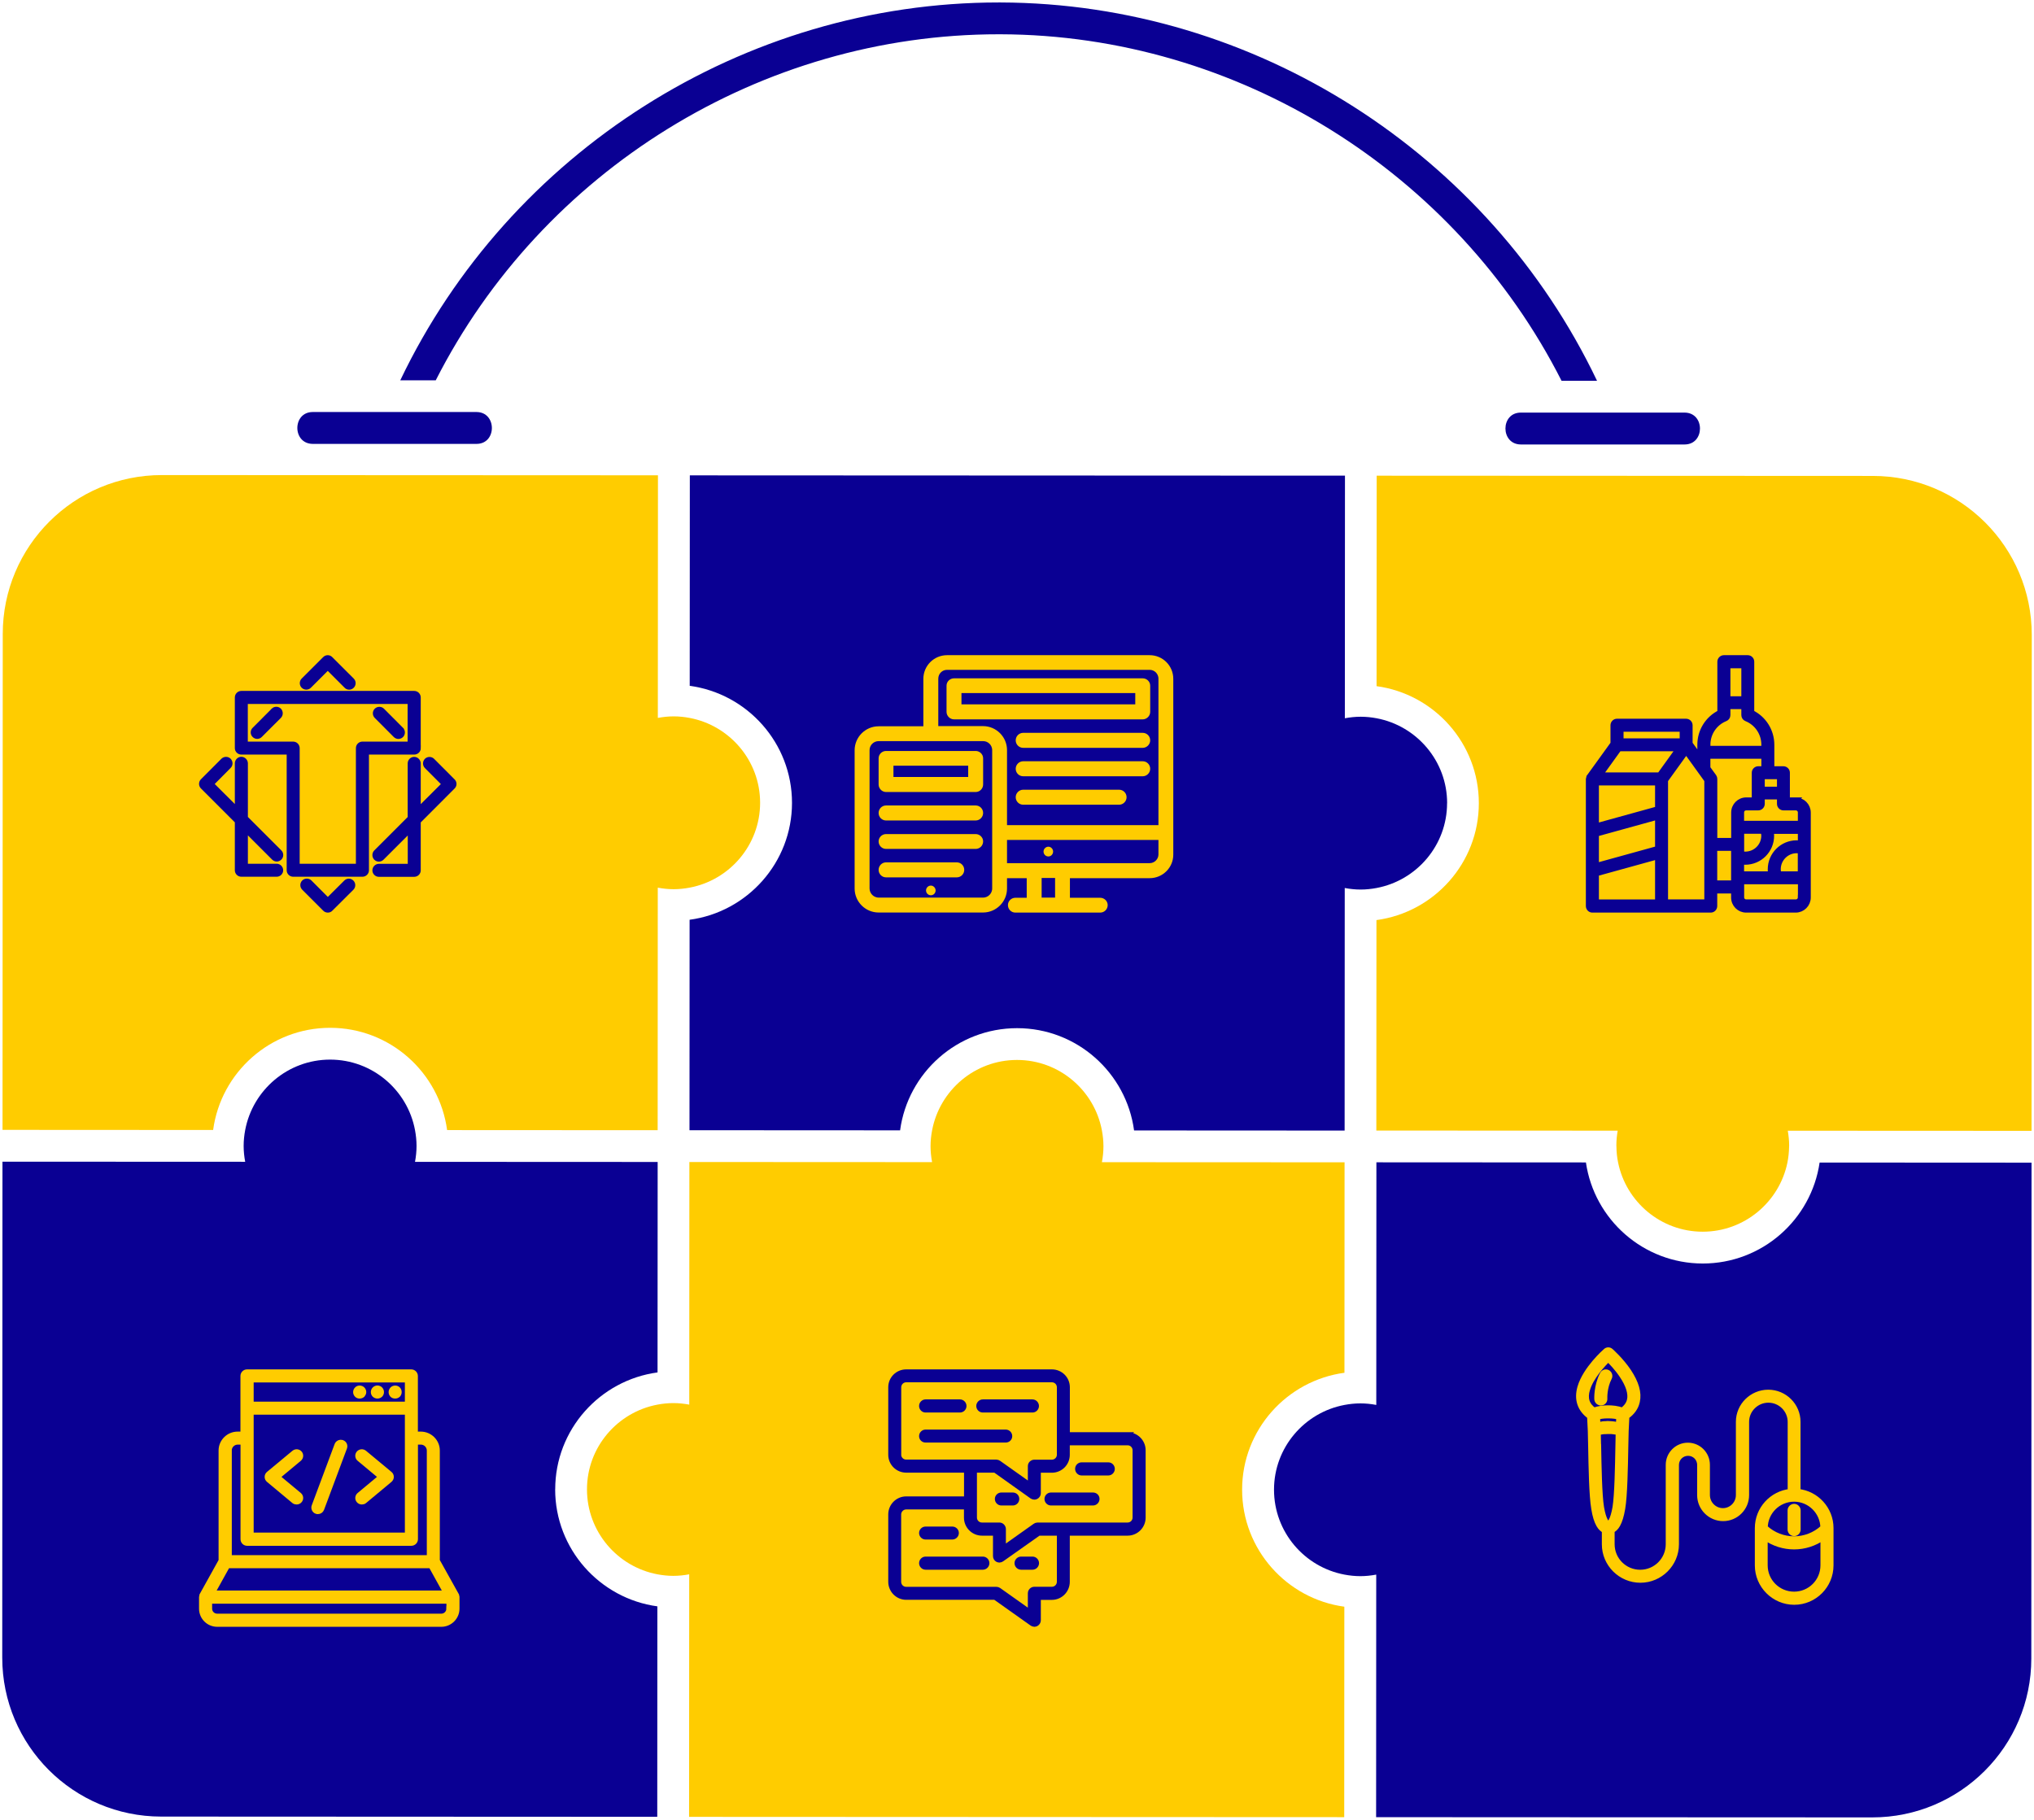
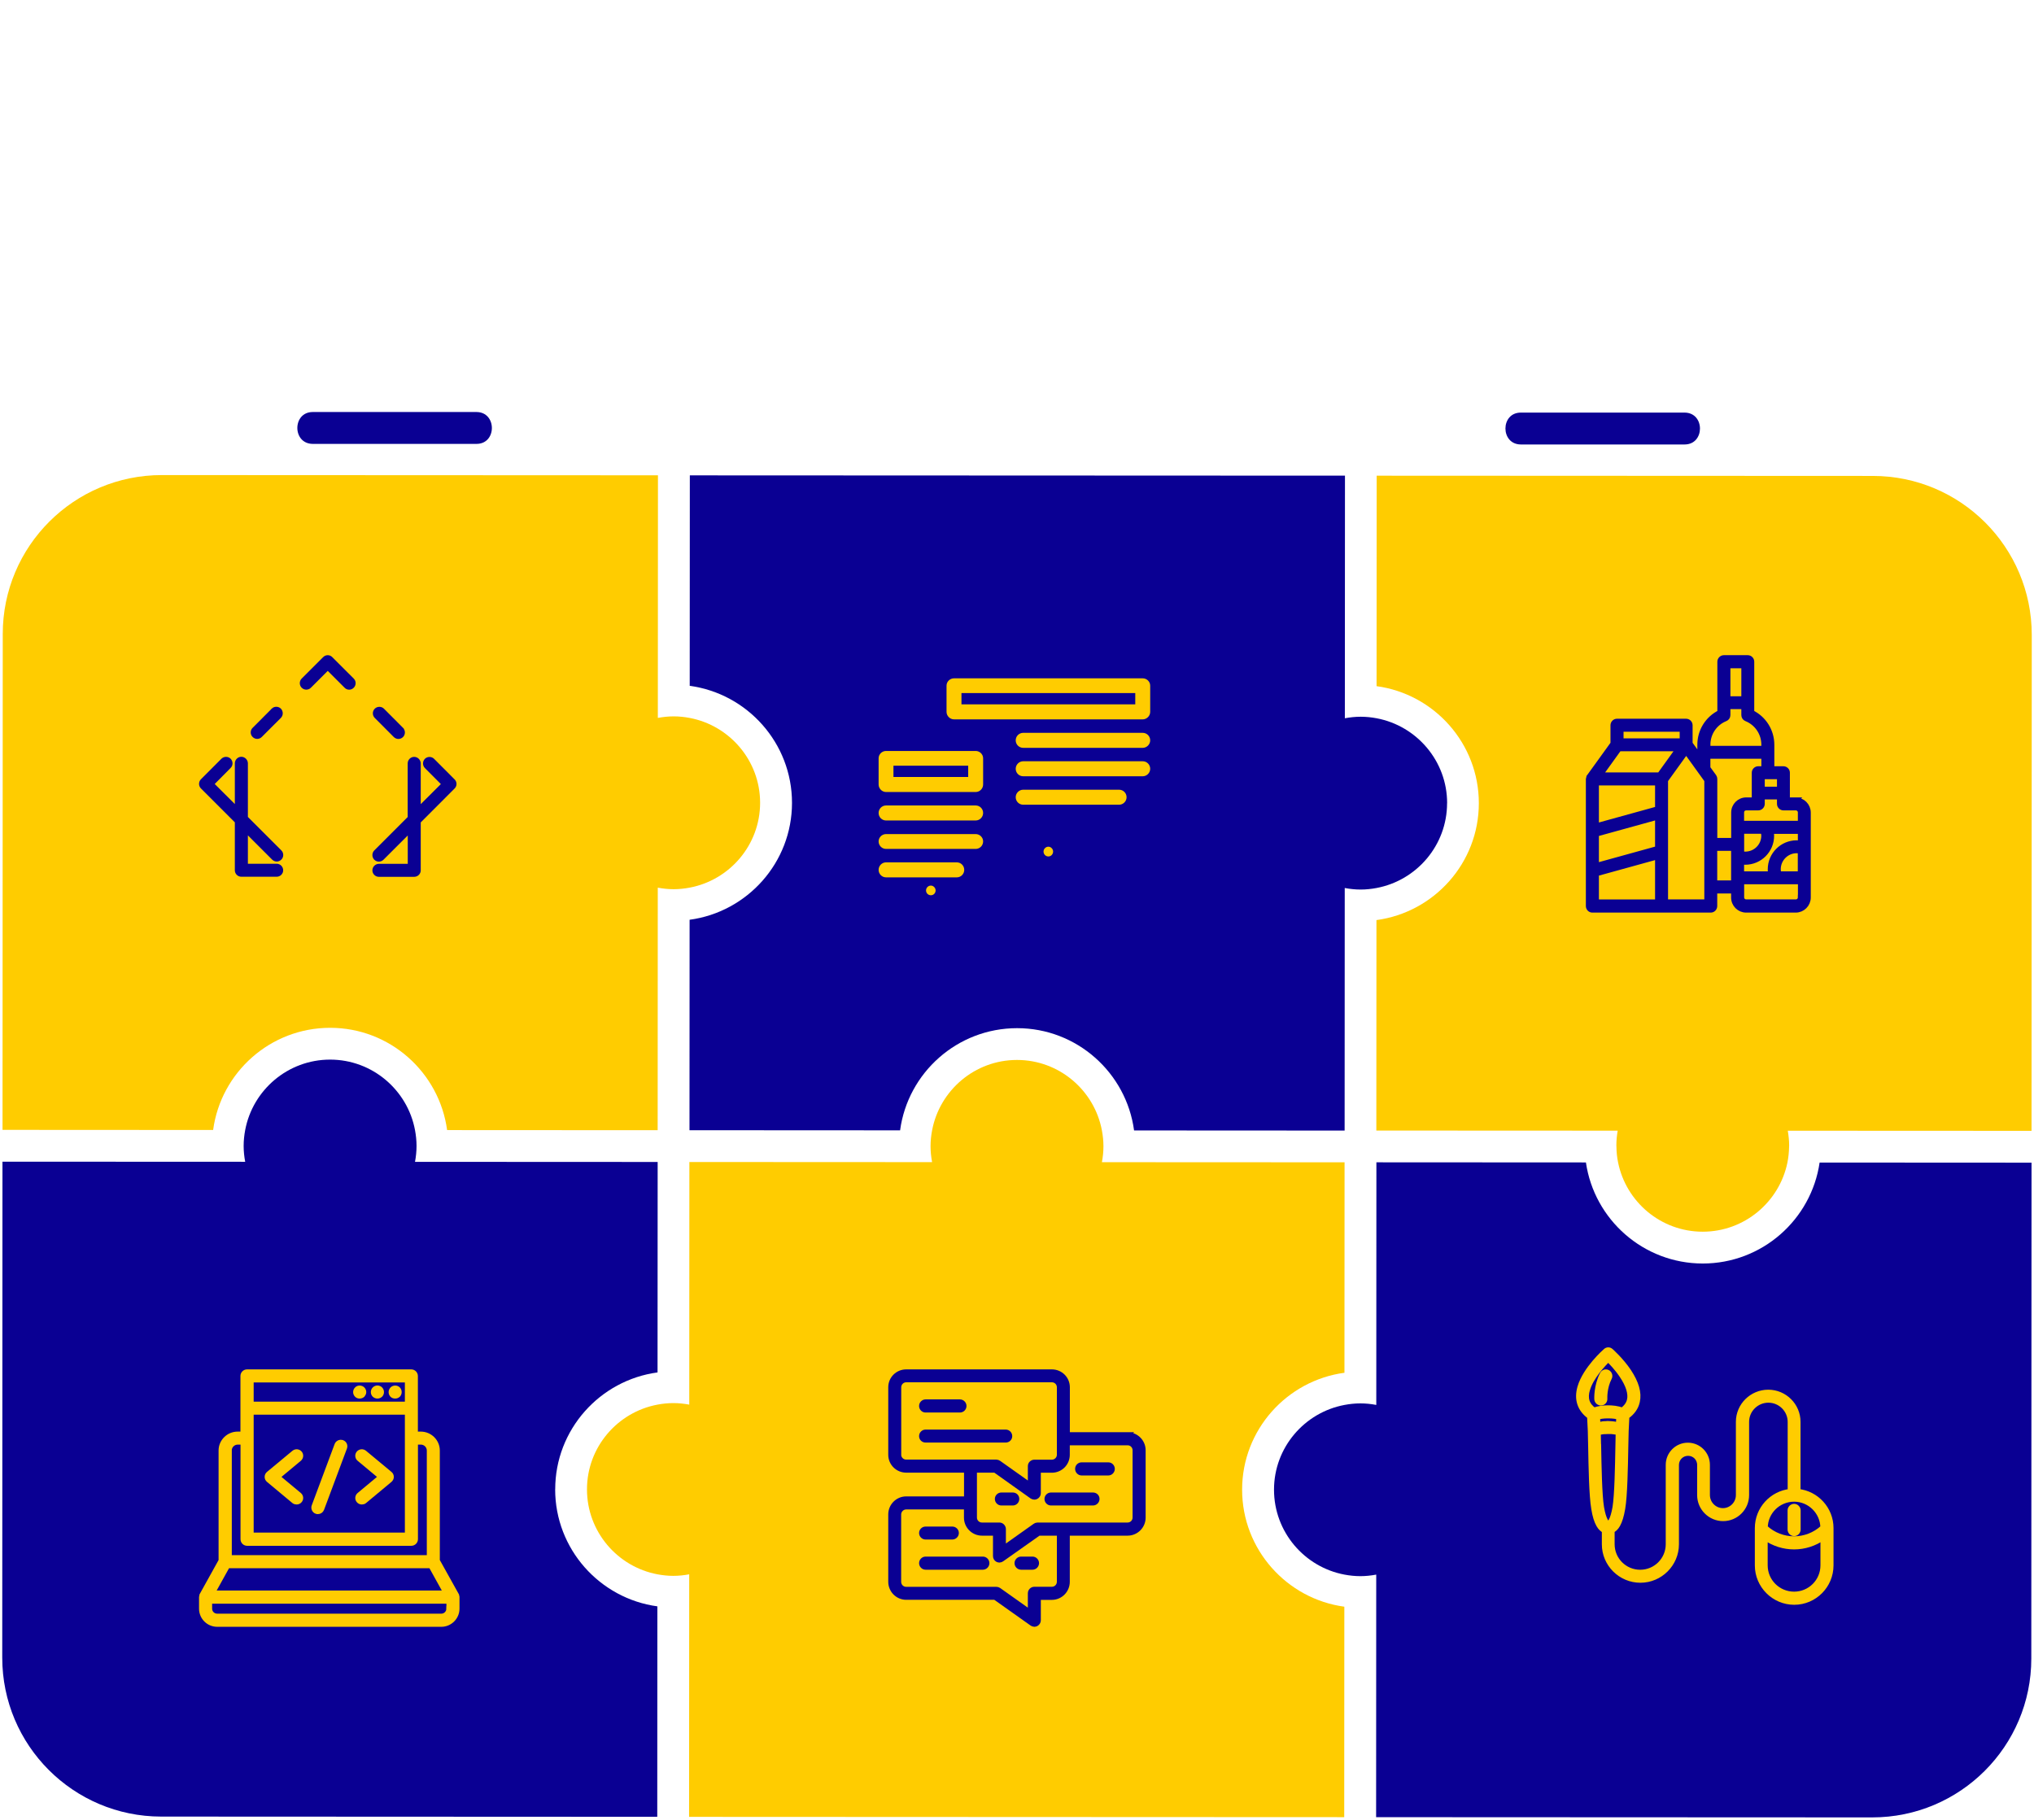
<svg xmlns="http://www.w3.org/2000/svg" width="266" height="238" viewBox="0 0 266 238" fill="none">
  <g clip-path="url(#clip0_3_810)">
    <path d="M99.405 104.987C99.405 110.506 95.415 115.107 90.177 116.086C89.504 116.213 88.809 116.288 88.1 116.288C87.39 116.288 86.695 116.213 86.022 116.086L86.007 147.807L58.472 147.792C57.456 140.249 50.992 134.415 43.176 134.415C35.361 134.415 28.89 140.234 27.873 147.777L0.331 147.762L0.36 82.908C0.36 71.428 9.678 62.129 21.163 62.129L86.045 62.159L86.03 93.888C86.702 93.761 87.405 93.686 88.107 93.686C88.809 93.686 89.512 93.761 90.184 93.888C95.422 94.874 99.405 99.475 99.405 104.987Z" fill="#FFCC00" />
    <path d="M189.244 105.033C189.244 110.553 185.254 115.154 180.016 116.132C179.343 116.259 178.648 116.334 177.938 116.334C177.229 116.334 176.534 116.259 175.861 116.132L175.846 147.854L148.311 147.839C147.295 140.295 140.831 134.462 133.015 134.462C125.199 134.462 118.728 140.28 117.712 147.824L90.169 147.809L90.184 120.285C97.731 119.269 103.575 112.809 103.575 104.996C103.575 97.183 97.739 90.715 90.199 89.692L90.214 62.168L175.891 62.205L175.876 93.934C176.549 93.807 177.251 93.733 177.953 93.733C178.656 93.733 179.358 93.807 180.031 93.934C185.269 94.92 189.251 99.521 189.251 105.033H189.244Z" fill="#0A0093" />
    <path d="M265.707 83.035L265.677 147.889L233.801 147.874C233.905 148.494 233.98 149.137 233.98 149.794C233.98 149.846 233.973 149.898 233.973 149.951C233.958 150.668 233.891 151.355 233.756 152.027C232.702 157.188 228.137 161.08 222.675 161.08C217.212 161.08 212.647 157.181 211.608 152.02C211.466 151.347 211.399 150.653 211.392 149.943C211.384 149.891 211.384 149.839 211.384 149.786C211.384 149.129 211.451 148.487 211.556 147.867L179.993 147.852L180.008 120.328C187.555 119.312 193.398 112.852 193.398 105.039C193.398 97.226 187.563 90.758 180.023 89.735L180.038 62.211L244.92 62.241C256.404 62.241 265.707 71.555 265.707 83.035Z" fill="#FFCC00" />
    <path d="M162.44 194.817C162.44 202.63 168.276 209.098 175.808 210.121L175.793 237.645L90.117 237.607L90.132 205.886C89.459 206.013 88.764 206.088 88.054 206.088C87.344 206.088 86.65 206.013 85.977 205.886C80.739 204.9 76.764 200.299 76.764 194.779C76.764 189.267 80.746 184.674 85.984 183.695C86.657 183.568 87.359 183.494 88.062 183.494C88.764 183.494 89.466 183.568 90.139 183.695L90.154 151.966L121.896 151.981C121.769 151.309 121.694 150.615 121.694 149.905C121.694 149.195 121.769 148.501 121.896 147.829C122.882 142.593 127.485 138.619 133 138.619C138.522 138.619 143.125 142.6 144.104 147.836C144.231 148.508 144.305 149.21 144.305 149.912C144.305 150.615 144.231 151.317 144.104 151.989L175.838 152.004L175.823 179.528C168.284 180.543 162.44 187.004 162.44 194.817Z" fill="#FFCC00" />
    <path d="M265.678 152.043L265.648 216.898C265.648 228.378 256.33 237.677 244.845 237.677L179.964 237.647L179.979 205.925C179.306 206.052 178.611 206.127 177.901 206.127C177.192 206.127 176.497 206.052 175.824 205.925C170.586 204.94 166.611 200.339 166.611 194.819C166.611 189.307 170.594 184.713 175.832 183.735C176.504 183.608 177.206 183.533 177.909 183.533C178.626 183.533 179.314 183.608 179.986 183.735L180.001 152.006L207.402 152.021C208.485 159.49 214.919 165.234 222.675 165.241C230.439 165.241 236.872 159.505 237.963 152.036L265.678 152.051V152.043Z" fill="#0A0093" />
    <path d="M72.602 194.772C72.602 202.585 78.438 209.053 85.97 210.076L85.955 237.6L21.073 237.57C9.596 237.563 0.293 228.256 0.293 216.776L0.323 151.922L32.065 151.936C31.938 151.264 31.863 150.57 31.863 149.86C31.863 149.151 31.938 148.456 32.065 147.784C33.051 142.548 37.654 138.574 43.169 138.574C48.691 138.574 53.294 142.555 54.273 147.791C54.4 148.463 54.474 149.165 54.474 149.868C54.474 150.57 54.4 151.272 54.273 151.944L86.007 151.959L85.992 179.483C78.453 180.498 72.609 186.959 72.609 194.772H72.602Z" fill="#0A0093" />
-     <path d="M208.858 49.805H204.218C190.357 22.476 161.843 4.572 130.841 4.483H130.631C99.51 4.468 70.913 22.334 56.985 49.738H52.345C66.609 19.891 97.253 0.307 130.631 0.322H130.848C164.122 0.419 194.661 20.048 208.858 49.805Z" fill="#0A0093" />
    <path d="M62.32 58.051H40.897C38.207 58.036 38.222 53.883 40.897 53.883H62.32C64.995 53.898 64.995 58.051 62.32 58.051Z" fill="#0A0093" />
    <path d="M220.313 58.127H198.883C196.208 58.112 196.208 53.959 198.883 53.959H220.313C222.988 53.974 222.981 58.127 220.313 58.127Z" fill="#0A0093" />
    <path d="M40.055 89.841C40.178 89.841 40.319 89.794 40.413 89.691L42.862 87.243L45.311 89.691C45.499 89.898 45.819 89.898 46.017 89.691C46.206 89.502 46.206 89.182 46.017 88.994L43.211 86.189C43.022 85.981 42.702 85.981 42.504 86.189L39.697 88.994C39.509 89.182 39.509 89.502 39.697 89.691C39.801 89.794 39.923 89.841 40.055 89.841Z" fill="#0A0093" stroke="#0A0093" stroke-width="0.7" />
    <path d="M35.78 92.93L33.284 95.434C33.086 95.623 33.086 95.943 33.284 96.131C33.378 96.234 33.51 96.281 33.633 96.281C33.764 96.281 33.896 96.234 33.99 96.131L36.486 93.636C36.675 93.448 36.675 93.128 36.486 92.921C36.289 92.732 35.978 92.732 35.78 92.921V92.93Z" fill="#0A0093" stroke="#0A0093" stroke-width="0.7" />
    <path d="M35.837 112.171C35.931 112.265 36.062 112.322 36.194 112.322C36.326 112.322 36.449 112.265 36.543 112.171C36.741 111.983 36.741 111.653 36.543 111.456L32.069 106.984V99.829C32.069 99.565 31.834 99.32 31.561 99.32C31.287 99.32 31.061 99.556 31.061 99.829V105.995L27.586 102.531L29.912 100.186C30.11 99.998 30.11 99.678 29.912 99.471C29.724 99.283 29.404 99.283 29.206 99.471L26.522 102.163C26.333 102.352 26.333 102.672 26.522 102.86L31.061 107.398V113.819C31.061 114.082 31.287 114.308 31.561 114.308H36.185C36.458 114.308 36.684 114.082 36.684 113.819C36.684 113.536 36.458 113.31 36.185 113.31H32.069V108.405L35.837 112.171Z" fill="#0A0093" stroke="#0A0093" stroke-width="0.7" />
-     <path d="M45.264 115.412L42.871 117.794L40.479 115.393C40.291 115.205 39.971 115.205 39.773 115.393C39.575 115.6 39.575 115.911 39.773 116.109L42.514 118.848C42.608 118.952 42.74 118.999 42.871 118.999C43.003 118.999 43.135 118.952 43.22 118.848L45.97 116.109C46.158 115.92 46.158 115.6 45.97 115.412C45.772 115.205 45.462 115.205 45.264 115.412Z" fill="#0A0093" stroke="#0A0093" stroke-width="0.7" />
    <path d="M59.203 102.175L56.519 99.483C56.331 99.294 56.011 99.294 55.813 99.483C55.624 99.69 55.624 100 55.813 100.198L58.148 102.542L54.673 106.007V99.84C54.673 99.577 54.447 99.332 54.164 99.332C53.882 99.332 53.665 99.567 53.665 99.84V106.995L49.192 111.467C49.003 111.656 49.003 111.985 49.192 112.183C49.295 112.286 49.418 112.333 49.55 112.333C49.672 112.333 49.804 112.286 49.907 112.183L53.675 108.417V113.322H49.55C49.276 113.322 49.05 113.548 49.05 113.83C49.05 114.094 49.276 114.32 49.55 114.32H54.164C54.447 114.32 54.673 114.094 54.673 113.83V107.41L59.203 102.872C59.401 102.684 59.401 102.363 59.203 102.175Z" fill="#0A0093" stroke="#0A0093" stroke-width="0.7" />
    <path d="M52.46 95.433L49.964 92.928C49.776 92.74 49.456 92.74 49.258 92.928C49.06 93.135 49.06 93.446 49.258 93.644L51.744 96.139C51.848 96.242 51.98 96.289 52.102 96.289C52.224 96.289 52.366 96.242 52.46 96.139C52.648 95.95 52.648 95.63 52.46 95.442V95.433Z" fill="#0A0093" stroke="#0A0093" stroke-width="0.7" />
-     <path d="M54.673 97.843V91.215C54.673 90.933 54.447 90.707 54.164 90.707H31.56C31.287 90.707 31.061 90.933 31.061 91.215V97.843C31.061 98.107 31.287 98.333 31.56 98.333H37.842V113.82C37.842 114.083 38.068 114.309 38.342 114.309H47.402C47.675 114.309 47.901 114.083 47.901 113.82V98.333H54.174C54.456 98.333 54.682 98.107 54.682 97.843H54.673ZM47.402 97.335C47.119 97.335 46.893 97.561 46.893 97.843V113.311H38.841V97.843C38.841 97.561 38.615 97.335 38.332 97.335H32.059V91.714H53.656V97.335H47.383H47.402Z" fill="#0A0093" stroke="#0A0093" stroke-width="0.7" />
    <path d="M121.735 115.816C121.384 115.816 121.104 116.109 121.104 116.448C121.104 116.799 121.384 117.08 121.735 117.08C122.087 117.08 122.356 116.799 122.356 116.448C122.356 116.121 122.075 115.816 121.735 115.816Z" fill="#FFCC00" />
    <path d="M137.102 112.006C137.442 112.006 137.722 111.725 137.722 111.362C137.722 111.035 137.442 110.73 137.102 110.73C136.763 110.73 136.47 111.023 136.47 111.362C136.47 111.725 136.751 112.006 137.102 112.006Z" fill="#FFCC00" />
    <path d="M127.599 98.561H115.873C115.533 98.561 115.252 98.841 115.252 99.169V102.596C115.252 102.924 115.533 103.228 115.873 103.228H127.599C127.939 103.228 128.22 102.936 128.22 102.596V99.169C128.22 98.841 127.939 98.561 127.599 98.561ZM126.967 101.965H116.493V99.789H126.967V101.965Z" fill="#FFCC00" stroke="#FFCC00" stroke-width="0.7" />
    <path d="M127.599 105.688H115.873C115.533 105.688 115.252 105.968 115.252 106.319C115.252 106.67 115.533 106.951 115.873 106.951H127.599C127.939 106.951 128.22 106.658 128.22 106.319C128.22 105.968 127.939 105.688 127.599 105.688Z" fill="#FFCC00" stroke="#FFCC00" stroke-width="0.7" />
    <path d="M127.599 109.43H115.873C115.533 109.43 115.252 109.71 115.252 110.038C115.252 110.389 115.533 110.67 115.873 110.67H127.599C127.939 110.67 128.22 110.389 128.22 110.038C128.22 109.71 127.939 109.43 127.599 109.43Z" fill="#FFCC00" stroke="#FFCC00" stroke-width="0.7" />
    <path d="M125.13 113.127H115.873C115.533 113.127 115.252 113.419 115.252 113.759C115.252 114.11 115.533 114.39 115.873 114.39H125.13C125.469 114.39 125.75 114.11 125.75 113.759C125.75 113.408 125.469 113.127 125.13 113.127Z" fill="#FFCC00" stroke="#FFCC00" stroke-width="0.7" />
-     <path d="M150.35 86.033H123.854C122.344 86.033 121.104 87.25 121.104 88.782V95.333H114.901C113.368 95.333 112.116 96.585 112.116 98.118V116.203C112.116 117.736 113.368 118.987 114.901 118.987H128.559C130.092 118.987 131.344 117.736 131.344 116.203V114.495H134.621V117.759H132.784C132.444 117.759 132.163 118.04 132.163 118.367C132.163 118.718 132.444 118.999 132.784 118.999H143.878C144.229 118.999 144.51 118.718 144.51 118.367C144.51 118.04 144.229 117.759 143.878 117.759H139.571V114.495H150.35C151.86 114.495 153.089 113.279 153.089 111.769V88.782C153.089 87.25 151.86 86.033 150.35 86.033ZM130.104 116.191C130.104 117.045 129.413 117.736 128.57 117.736H114.913C114.058 117.736 113.368 117.034 113.368 116.191V98.106C113.368 97.252 114.058 96.573 114.913 96.573H128.57C129.413 96.573 130.104 97.252 130.104 98.106V116.191ZM138.331 117.736H135.873V114.472H138.331V117.736ZM151.848 111.746C151.848 112.553 151.169 113.232 150.35 113.232H131.344V109.5H151.848V111.746ZM151.848 108.26H131.344V98.094C131.344 96.562 130.092 95.31 128.559 95.31H122.356V88.759C122.356 87.917 123.023 87.25 123.854 87.25H150.35C151.169 87.25 151.848 87.917 151.848 88.759V108.26Z" fill="#FFCC00" stroke="#FFCC00" stroke-width="0.7" />
    <path d="M149.437 89.061H124.767C124.416 89.061 124.135 89.341 124.135 89.669V93.097C124.135 93.424 124.416 93.728 124.767 93.728H149.437C149.776 93.728 150.069 93.436 150.069 93.097V89.669C150.069 89.341 149.788 89.061 149.437 89.061ZM148.817 92.465H125.387V90.289H148.817V92.465Z" fill="#FFCC00" stroke="#FFCC00" stroke-width="0.7" />
    <path d="M149.437 96.189H133.814C133.463 96.189 133.182 96.47 133.182 96.821C133.182 97.172 133.463 97.453 133.814 97.453H149.437C149.777 97.453 150.069 97.16 150.069 96.821C150.069 96.47 149.788 96.189 149.437 96.189Z" fill="#FFCC00" stroke="#FFCC00" stroke-width="0.7" />
    <path d="M149.437 99.906H133.814C133.463 99.906 133.182 100.199 133.182 100.538C133.182 100.889 133.463 101.17 133.814 101.17H149.437C149.777 101.17 150.069 100.889 150.069 100.538C150.069 100.187 149.788 99.906 149.437 99.906Z" fill="#FFCC00" stroke="#FFCC00" stroke-width="0.7" />
    <path d="M146.348 103.627H133.814C133.463 103.627 133.182 103.919 133.182 104.259C133.182 104.61 133.463 104.89 133.814 104.89H146.348C146.687 104.89 146.98 104.61 146.98 104.259C146.98 103.908 146.699 103.627 146.348 103.627Z" fill="#FFCC00" stroke="#FFCC00" stroke-width="0.7" />
    <path d="M234.847 104.634H233.726V101.048C233.726 100.784 233.5 100.558 233.227 100.558H231.692V97.405C231.692 95.597 230.666 93.978 229.065 93.197V86.541C229.065 86.259 228.839 86.033 228.565 86.033H225.448C225.175 86.033 224.94 86.259 224.94 86.541V93.197C223.339 93.978 222.322 95.597 222.322 97.405V99.08L221.003 97.254V94.854C221.003 94.571 220.777 94.345 220.504 94.345H211.463C211.19 94.345 210.964 94.571 210.964 94.854V97.254L207.838 101.584C207.838 101.584 207.81 101.631 207.791 101.659C207.791 101.669 207.791 101.688 207.772 101.688C207.753 101.744 207.744 101.81 207.744 101.867C207.744 101.867 207.744 101.867 207.744 101.885V118.491C207.744 118.773 207.97 118.999 208.243 118.999H223.725C223.998 118.999 224.224 118.773 224.224 118.491V116.495H226.738V117.37C226.738 118.274 227.464 118.999 228.358 118.999H234.837C235.723 118.999 236.457 118.274 236.457 117.37V106.272C236.457 105.368 235.723 104.644 234.837 104.644L234.847 104.634ZM232.737 101.556V103.232H230.44V101.556H232.737ZM225.947 87.05H228.076V91.408H225.947V87.05ZM223.329 97.405C223.329 95.889 224.233 94.543 225.637 93.978C225.825 93.903 225.947 93.724 225.947 93.517V92.387H228.076V93.517C228.076 93.724 228.198 93.903 228.387 93.978C229.79 94.543 230.694 95.889 230.694 97.405V97.894H223.32V97.405H223.329ZM223.329 98.882H230.694V100.558H229.94C229.667 100.558 229.441 100.784 229.441 101.048V104.634H228.368C227.473 104.634 226.748 105.359 226.748 106.263V109.934H224.233V101.876C224.233 101.772 224.205 101.669 224.149 101.584L223.329 100.455V98.882ZM227.746 108.691H230.59C230.59 108.691 230.609 108.767 230.618 108.795C230.618 108.823 230.618 108.851 230.637 108.88C230.656 109.011 230.684 109.162 230.684 109.294C230.684 110.63 229.592 111.722 228.245 111.722C228.085 111.722 227.944 111.704 227.784 111.675C227.765 111.675 227.765 111.657 227.746 111.657V108.682V108.691ZM211.972 95.343H220.014V96.915H211.972V95.343ZM216.794 117.982H208.751V114.245L216.794 112.024V117.982ZM216.794 110.988L208.751 113.21V109.058L216.794 106.837V110.988ZM216.794 105.801L208.751 108.023V102.365H216.794V105.801ZM217.039 101.368H209.232L211.727 97.903H219.534L217.039 101.368ZM223.235 117.973H217.792V102.036L220.514 98.261L223.235 102.036V117.973ZM224.224 115.488V110.922H226.738V115.488H224.224ZM235.468 117.352C235.468 117.709 235.186 117.973 234.847 117.973H228.368C228.019 117.973 227.746 117.709 227.746 117.352V115.29H235.478V117.352H235.468ZM235.468 114.302H232.624C232.624 114.302 232.605 114.226 232.596 114.198C232.596 114.151 232.577 114.123 232.577 114.095C232.549 113.963 232.53 113.812 232.53 113.68C232.53 112.334 233.623 111.233 234.96 111.233C235.111 111.233 235.271 111.252 235.421 111.28C235.421 111.28 235.44 111.299 235.459 111.299V114.302H235.468ZM235.468 110.273C235.299 110.254 235.139 110.245 234.96 110.245C233.067 110.245 231.532 111.788 231.532 113.68C231.532 113.784 231.532 113.888 231.551 113.991C231.551 114.038 231.56 114.085 231.56 114.123C231.579 114.17 231.579 114.245 231.588 114.302H227.737V112.692C227.897 112.72 228.066 112.739 228.236 112.739C230.129 112.739 231.664 111.195 231.664 109.303C231.664 109.115 231.645 108.917 231.617 108.729C231.617 108.729 231.617 108.71 231.617 108.701H235.468V110.282V110.273ZM235.468 107.693H227.737V106.253C227.737 105.896 228.01 105.632 228.358 105.632H229.931C230.213 105.632 230.44 105.406 230.44 105.124V104.201H232.737V105.124C232.737 105.406 232.963 105.632 233.236 105.632H234.847C235.186 105.632 235.468 105.896 235.468 106.253V107.693Z" fill="#0A0093" stroke="#0A0093" stroke-width="0.7" />
    <path d="M59.741 208.848C59.741 208.848 59.722 208.743 59.703 208.686C59.703 208.667 59.703 208.667 59.684 208.657V208.628L57.168 204.112V189.697C57.168 188.525 56.205 187.572 55.023 187.572H54.299V179.95C54.299 179.664 54.06 179.436 53.784 179.436H32.309C32.023 179.436 31.794 179.664 31.794 179.95V187.572H31.079C29.898 187.572 28.935 188.534 28.935 189.697V204.112L26.428 208.628C26.428 208.628 26.428 208.647 26.428 208.657C26.428 208.667 26.419 208.676 26.419 208.686C26.399 208.743 26.38 208.809 26.38 208.848V210.381C26.38 211.496 27.286 212.401 28.401 212.401H57.721C58.826 212.401 59.741 211.487 59.741 210.381V208.848ZM32.824 184.657H53.298V200.778H32.824V184.657ZM32.824 180.445H53.298V183.656H32.824V180.445ZM29.955 189.697C29.955 189.087 30.46 188.573 31.089 188.573H31.804V201.292C31.804 201.578 32.033 201.807 32.319 201.807H53.794C54.07 201.807 54.308 201.578 54.308 201.292V188.573H55.033C55.662 188.573 56.167 189.087 56.167 189.697V203.731H29.964V189.697H29.955ZM29.745 204.741H56.367L58.369 208.352H27.743L29.745 204.741ZM58.721 210.381C58.721 210.934 58.273 211.382 57.721 211.382H28.401C27.839 211.382 27.391 210.934 27.391 210.381V209.381H58.731V210.381H58.721Z" fill="#FFCC00" stroke="#FFCC00" stroke-width="0.7" />
    <path d="M51.324 181.694C51.229 181.789 51.172 181.922 51.172 182.056C51.172 182.189 51.219 182.313 51.315 182.418C51.41 182.513 51.544 182.551 51.677 182.551C51.81 182.551 51.944 182.504 52.039 182.418C52.135 182.313 52.182 182.189 52.182 182.056C52.182 181.922 52.135 181.789 52.039 181.694C51.849 181.503 51.515 181.503 51.324 181.694Z" fill="#FFCC00" stroke="#FFCC00" stroke-width="0.7" />
    <path d="M49.361 181.541C49.084 181.541 48.846 181.77 48.846 182.056C48.846 182.341 49.075 182.551 49.361 182.551C49.647 182.551 49.866 182.341 49.866 182.056C49.866 181.77 49.637 181.541 49.361 181.541Z" fill="#FFCC00" stroke="#FFCC00" stroke-width="0.7" />
    <path d="M46.683 181.694C46.587 181.789 46.53 181.922 46.53 182.056C46.53 182.18 46.578 182.313 46.683 182.418C46.769 182.513 46.902 182.551 47.035 182.551C47.169 182.551 47.302 182.504 47.398 182.418C47.483 182.313 47.55 182.189 47.55 182.056C47.55 181.922 47.493 181.789 47.398 181.694C47.207 181.503 46.864 181.503 46.683 181.694Z" fill="#FFCC00" stroke="#FFCC00" stroke-width="0.7" />
    <path d="M44.738 188.669C44.471 188.583 44.185 188.716 44.09 188.973L41.097 196.986C41.002 197.243 41.135 197.539 41.393 197.634C41.45 197.663 41.517 197.663 41.574 197.663C41.783 197.663 41.974 197.539 42.05 197.329L45.043 189.316C45.139 189.059 45.015 188.773 44.748 188.669H44.738Z" fill="#FFCC00" stroke="#FFCC00" stroke-width="0.7" />
    <path d="M39.181 190.06C39 189.85 38.685 189.821 38.466 190.002L35.149 192.756C35.025 192.851 34.959 192.994 34.959 193.147C34.959 193.299 35.025 193.432 35.149 193.537L38.466 196.3C38.562 196.377 38.676 196.405 38.79 196.405C38.933 196.405 39.086 196.348 39.181 196.224C39.362 196.014 39.334 195.7 39.114 195.519L36.264 193.147L39.114 190.774C39.334 190.593 39.362 190.26 39.181 190.06Z" fill="#FFCC00" stroke="#FFCC00" stroke-width="0.7" />
    <path d="M47.645 190.002C47.426 189.821 47.111 189.85 46.93 190.06C46.749 190.269 46.778 190.603 46.997 190.774L49.847 193.147L46.997 195.519C46.778 195.7 46.749 196.014 46.93 196.224C47.026 196.348 47.178 196.405 47.321 196.405C47.436 196.405 47.55 196.377 47.645 196.3L50.962 193.537C51.086 193.432 51.153 193.299 51.153 193.147C51.153 192.994 51.086 192.851 50.962 192.756L47.645 190.002Z" fill="#FFCC00" stroke="#FFCC00" stroke-width="0.7" />
    <path d="M121.043 200.988H124.538C124.811 200.988 125.047 200.762 125.047 200.48C125.047 200.216 124.821 199.99 124.538 199.99H121.043C120.77 199.99 120.544 200.216 120.544 200.48C120.544 200.762 120.77 200.988 121.043 200.988Z" fill="#0A0093" stroke="#0A0093" stroke-width="0.7" />
    <path d="M135.032 203.918H133.534C133.261 203.918 133.025 204.153 133.025 204.426C133.025 204.699 133.251 204.935 133.534 204.935H135.032C135.305 204.935 135.531 204.699 135.531 204.426C135.531 204.153 135.305 203.918 135.032 203.918Z" fill="#0A0093" stroke="#0A0093" stroke-width="0.7" />
    <path d="M128.532 203.918H121.043C120.77 203.918 120.544 204.153 120.544 204.426C120.544 204.699 120.77 204.935 121.043 204.935H128.532C128.815 204.935 129.041 204.699 129.041 204.426C129.041 204.153 128.815 203.918 128.532 203.918Z" fill="#0A0093" stroke="#0A0093" stroke-width="0.7" />
    <path d="M147.476 187.646H139.563V181.422C139.563 180.321 138.668 179.436 137.566 179.436H118.509C117.407 179.436 116.512 180.321 116.512 181.422V190.255C116.512 191.356 117.407 192.241 118.509 192.241H126.422V196.046H118.509C117.407 196.046 116.512 196.95 116.512 198.051V206.855C116.512 207.966 117.407 208.87 118.509 208.87H130.143L134.976 212.298C135.07 212.354 135.164 212.401 135.268 212.401C135.343 212.401 135.428 212.373 135.494 212.345C135.663 212.251 135.767 212.081 135.767 211.902V208.88H137.557C138.659 208.88 139.554 207.976 139.554 206.865V200.481H147.466C148.569 200.481 149.473 199.577 149.473 198.475V189.661C149.473 188.56 148.569 187.656 147.466 187.656L147.476 187.646ZM117.511 190.255V181.422C117.511 180.876 117.963 180.424 118.509 180.424H137.566C138.112 180.424 138.565 180.867 138.565 181.422V190.255C138.565 190.791 138.112 191.243 137.566 191.243H135.277C134.994 191.243 134.768 191.469 134.768 191.733V194.294L130.586 191.328C130.501 191.272 130.397 191.234 130.294 191.234H118.5C117.953 191.234 117.501 190.773 117.501 190.245L117.511 190.255ZM138.565 206.855C138.565 207.42 138.112 207.863 137.566 207.863H135.277C134.994 207.863 134.768 208.089 134.768 208.371V210.923L130.586 207.957C130.501 207.9 130.397 207.872 130.294 207.872H118.5C117.953 207.872 117.501 207.43 117.501 206.865V198.061C117.501 197.514 117.953 197.053 118.5 197.053H126.413V198.475C126.413 199.577 127.308 200.481 128.419 200.481H130.209V203.503C130.209 203.691 130.313 203.861 130.473 203.946C130.548 203.974 130.633 204.002 130.699 204.002C130.802 204.002 130.906 203.955 130.991 203.899L135.833 200.481H138.565V206.865V206.855ZM148.465 198.466C148.465 199.012 148.022 199.464 147.466 199.464H135.663C135.56 199.464 135.465 199.511 135.381 199.567L131.198 202.533V199.972C131.198 199.708 130.972 199.464 130.699 199.464H128.41C127.863 199.464 127.411 199.021 127.411 198.466V192.241H130.143L134.976 195.678C135.07 195.735 135.164 195.772 135.268 195.772C135.343 195.772 135.428 195.754 135.494 195.716C135.663 195.622 135.767 195.462 135.767 195.273V192.251H137.557C138.659 192.251 139.554 191.366 139.554 190.264V188.663H147.466C148.013 188.663 148.465 189.106 148.465 189.661V198.475V198.466Z" fill="#0A0093" stroke="#0A0093" stroke-width="0.7" />
    <path d="M144.942 191.592H141.447C141.174 191.592 140.948 191.818 140.948 192.1C140.948 192.364 141.174 192.609 141.447 192.609H144.942C145.215 192.609 145.441 192.373 145.441 192.1C145.441 191.818 145.215 191.592 144.942 191.592Z" fill="#0A0093" stroke="#0A0093" stroke-width="0.7" />
    <path d="M132.451 195.537H130.953C130.68 195.537 130.454 195.763 130.454 196.027C130.454 196.309 130.68 196.535 130.953 196.535H132.451C132.724 196.535 132.95 196.309 132.95 196.027C132.95 195.744 132.724 195.537 132.451 195.537Z" fill="#0A0093" stroke="#0A0093" stroke-width="0.7" />
    <path d="M142.935 195.537H137.444C137.17 195.537 136.944 195.763 136.944 196.027C136.944 196.309 137.17 196.535 137.444 196.535H142.935C143.209 196.535 143.444 196.309 143.444 196.027C143.444 195.744 143.218 195.537 142.935 195.537Z" fill="#0A0093" stroke="#0A0093" stroke-width="0.7" />
-     <path d="M128.532 184.378H135.023C135.296 184.378 135.522 184.152 135.522 183.87C135.522 183.606 135.296 183.361 135.023 183.361H128.532C128.259 183.361 128.023 183.597 128.023 183.87C128.023 184.152 128.25 184.378 128.532 184.378Z" fill="#0A0093" stroke="#0A0093" stroke-width="0.7" />
    <path d="M121.043 184.378H125.537C125.819 184.378 126.045 184.152 126.045 183.87C126.045 183.606 125.819 183.361 125.537 183.361H121.043C120.77 183.361 120.544 183.597 120.544 183.87C120.544 184.152 120.77 184.378 121.043 184.378Z" fill="#0A0093" stroke="#0A0093" stroke-width="0.7" />
    <path d="M132.027 187.815C132.027 187.533 131.801 187.307 131.528 187.307H121.043C120.77 187.307 120.544 187.533 120.544 187.815C120.544 188.098 120.77 188.305 121.043 188.305H131.528C131.801 188.305 132.027 188.098 132.027 187.815Z" fill="#0A0093" stroke="#0A0093" stroke-width="0.7" />
    <path d="M235.116 195.058V185.944C235.116 183.826 233.383 182.093 231.245 182.093C229.107 182.093 227.364 183.826 227.364 185.944V195.52C227.364 196.65 226.451 197.582 225.32 197.582C224.19 197.582 223.267 196.65 223.267 195.52V191.575C223.267 190.162 222.137 189.023 220.733 189.023C219.33 189.023 218.19 190.162 218.19 191.575V201.95C218.19 203.984 216.541 205.641 214.497 205.641C212.453 205.641 210.805 203.984 210.805 201.95V200.143C211.05 200.02 211.314 199.823 211.549 199.399C211.813 198.928 212.03 198.241 212.19 197.29C212.482 195.633 212.548 191.763 212.595 189.202C212.614 188.289 212.623 187.545 212.642 187.131C212.689 186.038 212.727 185.342 212.736 185.238C213.471 184.72 213.932 184.071 214.102 183.298C214.366 182.169 213.979 180.841 212.981 179.344C211.973 177.847 210.701 176.736 210.654 176.689C210.466 176.51 210.183 176.51 209.995 176.689C209.882 176.783 207.339 179.033 206.642 181.415C206.18 182.997 206.623 184.306 207.904 185.238C207.904 185.238 207.932 185.963 207.998 187.121V187.14C208.017 187.554 208.026 188.298 208.045 189.211C208.092 191.772 208.158 195.642 208.45 197.299C208.601 198.25 208.818 198.928 209.091 199.408C209.326 199.823 209.59 200.03 209.835 200.152V201.96C209.835 204.54 211.945 206.639 214.526 206.639C217.107 206.639 219.217 204.53 219.217 201.96V191.584C219.217 190.727 219.904 190.04 220.761 190.04C221.618 190.04 222.297 190.718 222.297 191.584V195.529C222.297 197.215 223.672 198.58 225.349 198.58C227.025 198.58 228.391 197.215 228.391 195.529V185.954C228.391 184.381 229.681 183.091 231.264 183.091C232.846 183.091 234.137 184.381 234.137 185.954V195.068C231.725 195.322 229.842 197.365 229.842 199.841V204.719C229.842 207.355 231.999 209.521 234.645 209.521C237.292 209.521 239.431 207.355 239.431 204.719V199.841C239.431 197.365 237.547 195.322 235.135 195.068L235.116 195.058ZM211.361 186.274C211.276 186.255 211.191 186.246 211.097 186.246C211.078 186.236 211.059 186.236 211.031 186.236H211.003C210.899 186.217 210.814 186.208 210.72 186.208H210.701C210.551 186.208 210.409 186.189 210.306 186.189C210.212 186.189 210.089 186.189 209.967 186.208H209.816C209.759 186.227 209.694 186.227 209.618 186.227C209.533 186.246 209.458 186.255 209.383 186.274C209.336 186.274 209.289 186.293 209.26 186.293C209.166 186.311 209.072 186.321 208.997 186.349H208.949C208.931 185.878 208.912 185.521 208.902 185.342C209.373 185.078 211.248 185.078 211.719 185.342C211.719 185.521 211.7 185.878 211.672 186.349H211.615C211.53 186.321 211.455 186.302 211.361 186.293V186.274ZM207.593 181.698C208.073 180.069 209.628 178.412 210.315 177.743C210.749 178.158 211.511 178.958 212.143 179.909C212.971 181.142 213.311 182.253 213.122 183.082C213 183.619 212.679 184.061 212.133 184.447C211.577 184.184 210.758 184.136 210.306 184.136C209.854 184.136 209.044 184.184 208.478 184.447C207.518 183.769 207.235 182.894 207.584 181.707L207.593 181.698ZM209.034 189.193C209.025 188.439 209.015 187.799 208.997 187.366C209.157 187.309 209.43 187.234 209.769 187.206H209.901C210.155 187.187 210.419 187.187 210.683 187.187C210.777 187.206 210.852 187.206 210.946 187.215C211.295 187.244 211.521 187.3 211.643 187.366C211.625 187.799 211.625 188.43 211.606 189.193C211.559 191.725 211.493 195.529 211.229 197.13C211.088 197.949 210.909 198.542 210.701 198.909C210.607 199.069 210.475 199.267 210.325 199.267C210.174 199.267 210.042 199.079 209.948 198.909C209.741 198.542 209.562 197.949 209.42 197.13C209.157 195.529 209.091 191.725 209.044 189.193H209.034ZM234.627 196.038C236.689 196.038 238.385 197.714 238.413 199.776C236.275 201.762 232.969 201.762 230.831 199.776C230.859 197.714 232.545 196.038 234.627 196.038ZM234.627 208.504C232.526 208.504 230.821 206.818 230.821 204.709V201.065C231.952 201.866 233.289 202.28 234.627 202.28C235.964 202.28 237.283 201.866 238.423 201.065V204.709C238.423 206.818 236.718 208.504 234.627 208.504Z" fill="#FFCC00" stroke="#FFCC00" stroke-width="0.7" />
    <path d="M234.633 200.541C234.906 200.541 235.132 200.306 235.132 200.032V197.528C235.132 197.264 234.906 197.02 234.633 197.02C234.359 197.02 234.124 197.255 234.124 197.528V200.032C234.124 200.296 234.35 200.541 234.633 200.541Z" fill="#FFCC00" stroke="#FFCC00" stroke-width="0.7" />
    <path d="M209.355 183.459H209.383C209.665 183.449 209.873 183.205 209.854 182.922C209.854 182.903 209.769 181.5 210.457 180.163C210.579 179.928 210.475 179.617 210.24 179.495C209.986 179.363 209.694 179.467 209.562 179.721C208.761 181.293 208.846 182.922 208.846 182.979C208.865 183.242 209.081 183.449 209.345 183.449L209.355 183.459Z" fill="#FFCC00" stroke="#FFCC00" stroke-width="0.7" />
  </g>
  <defs>
    <clipPath id="clip0_3_810">
      <rect width="266" height="237.354" fill="white" transform="translate(0 0.322)" />
    </clipPath>
  </defs>
</svg>